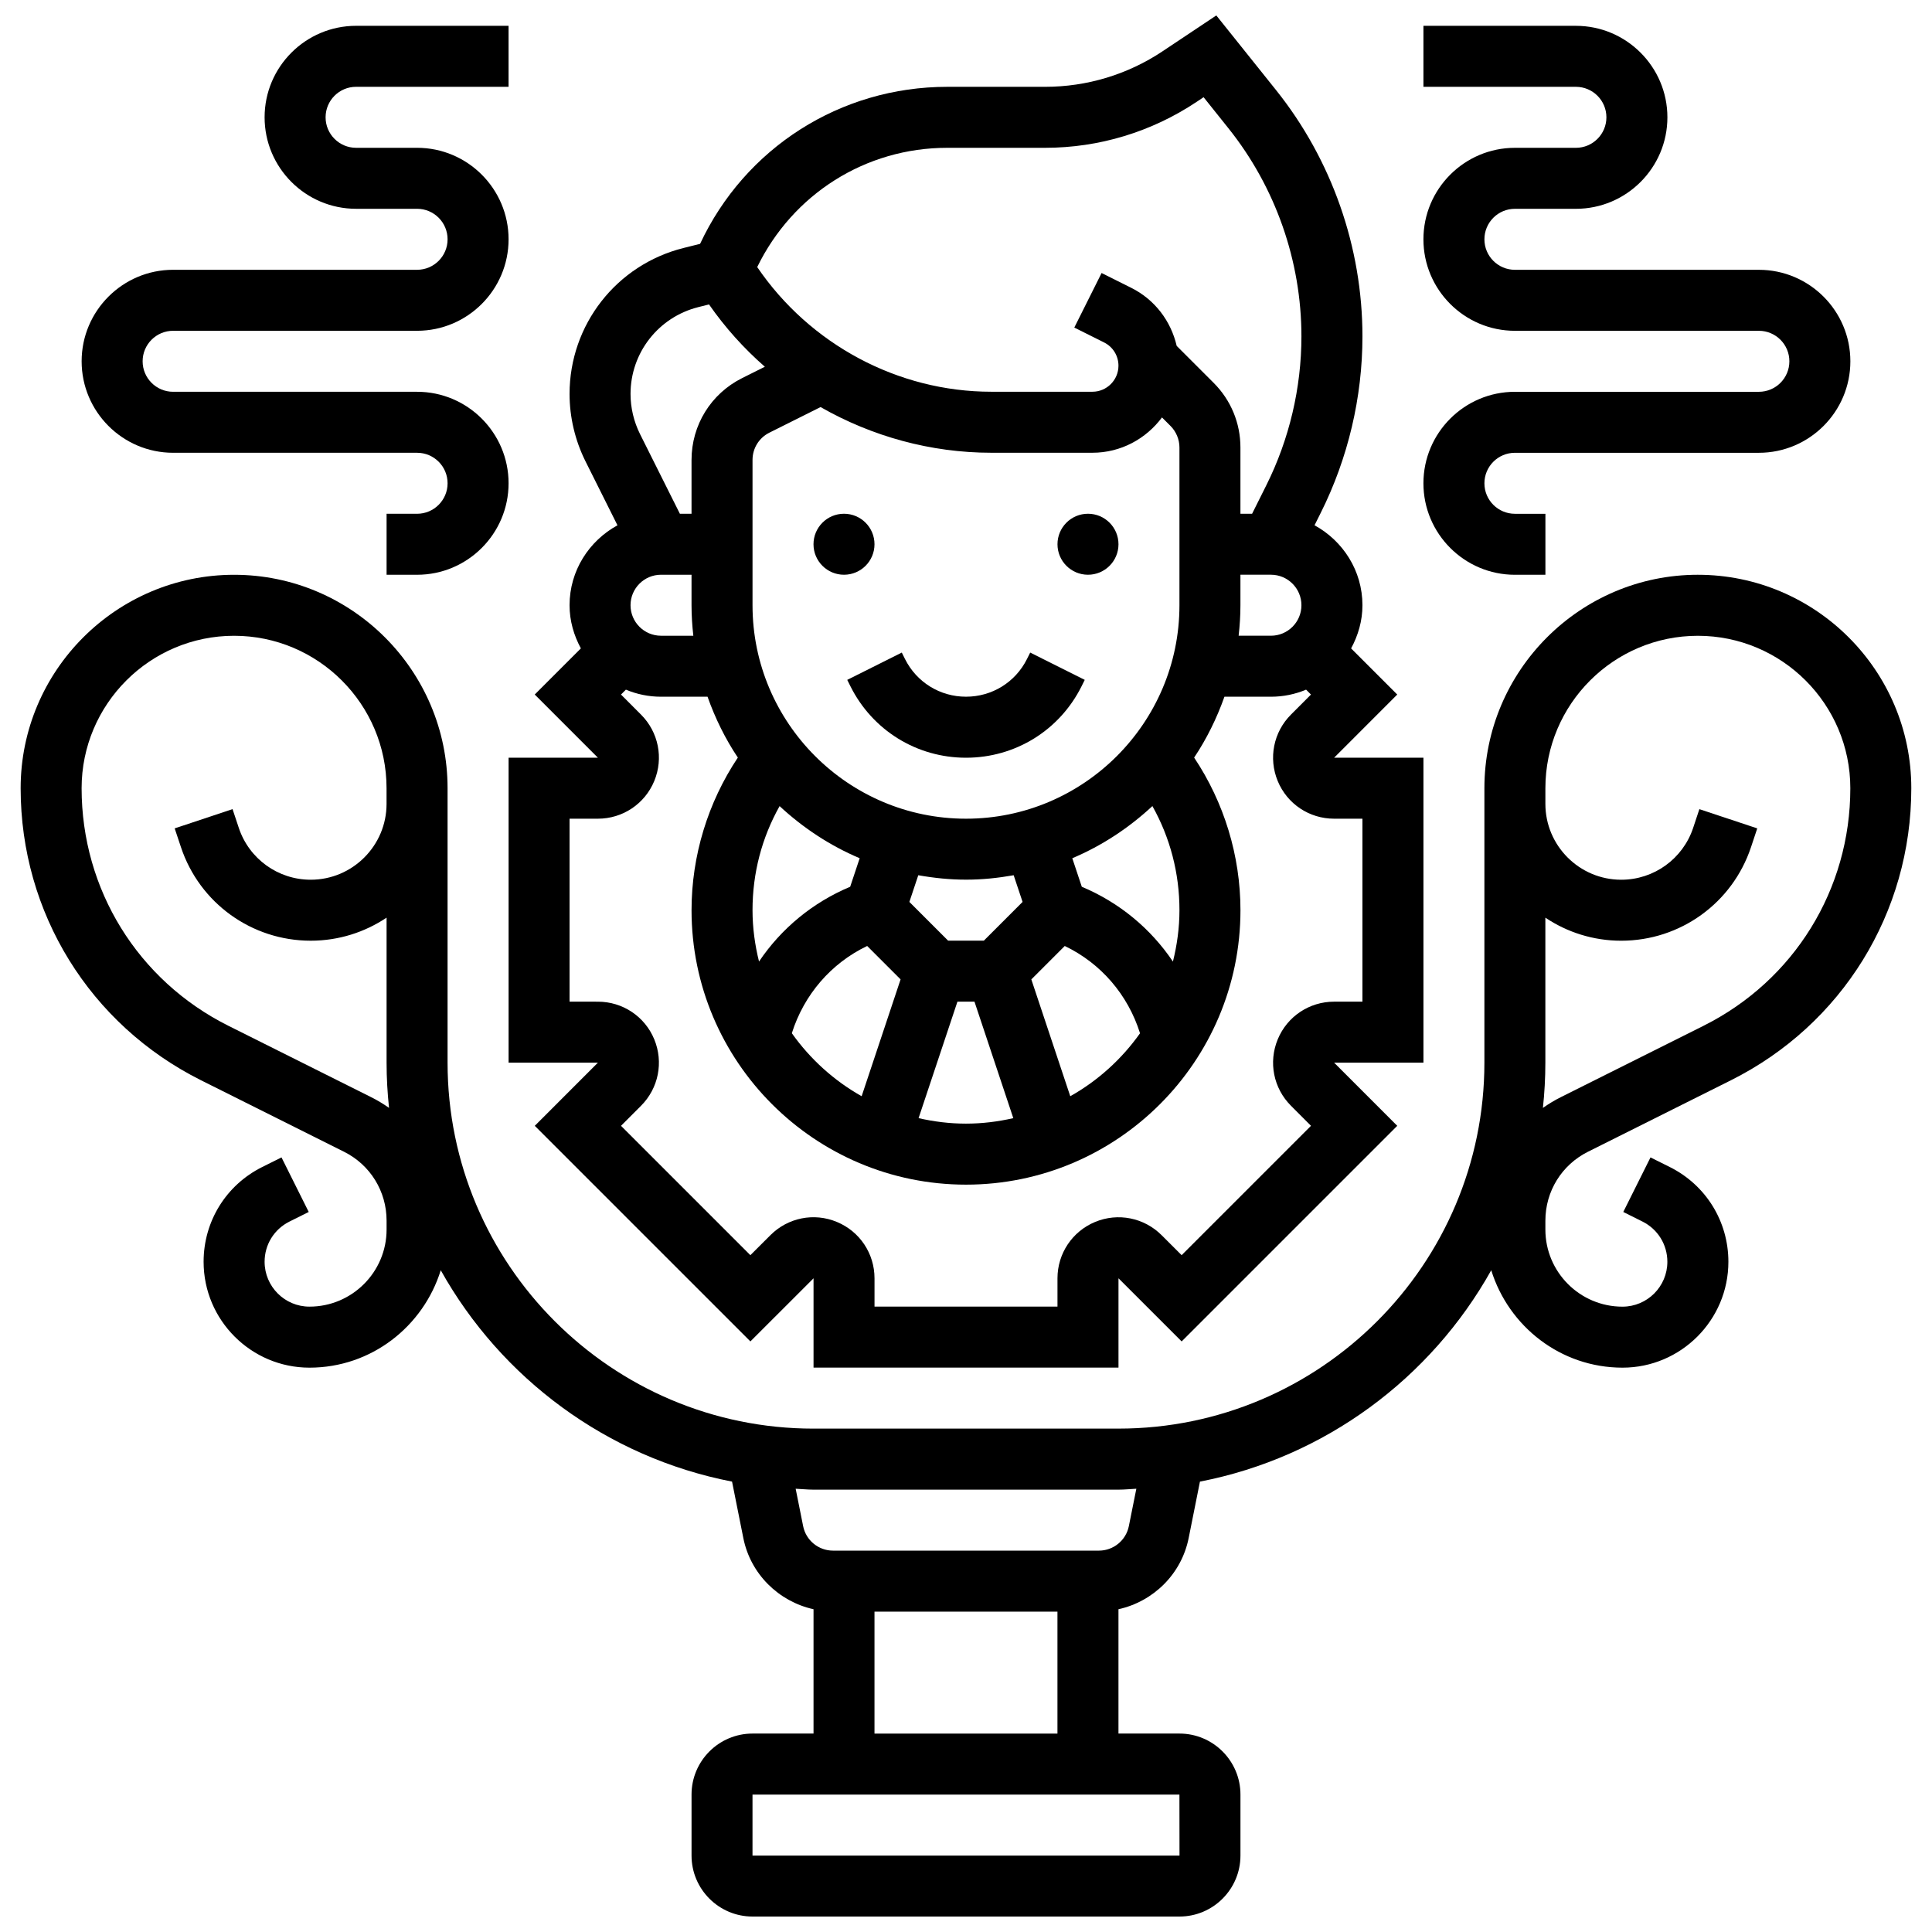
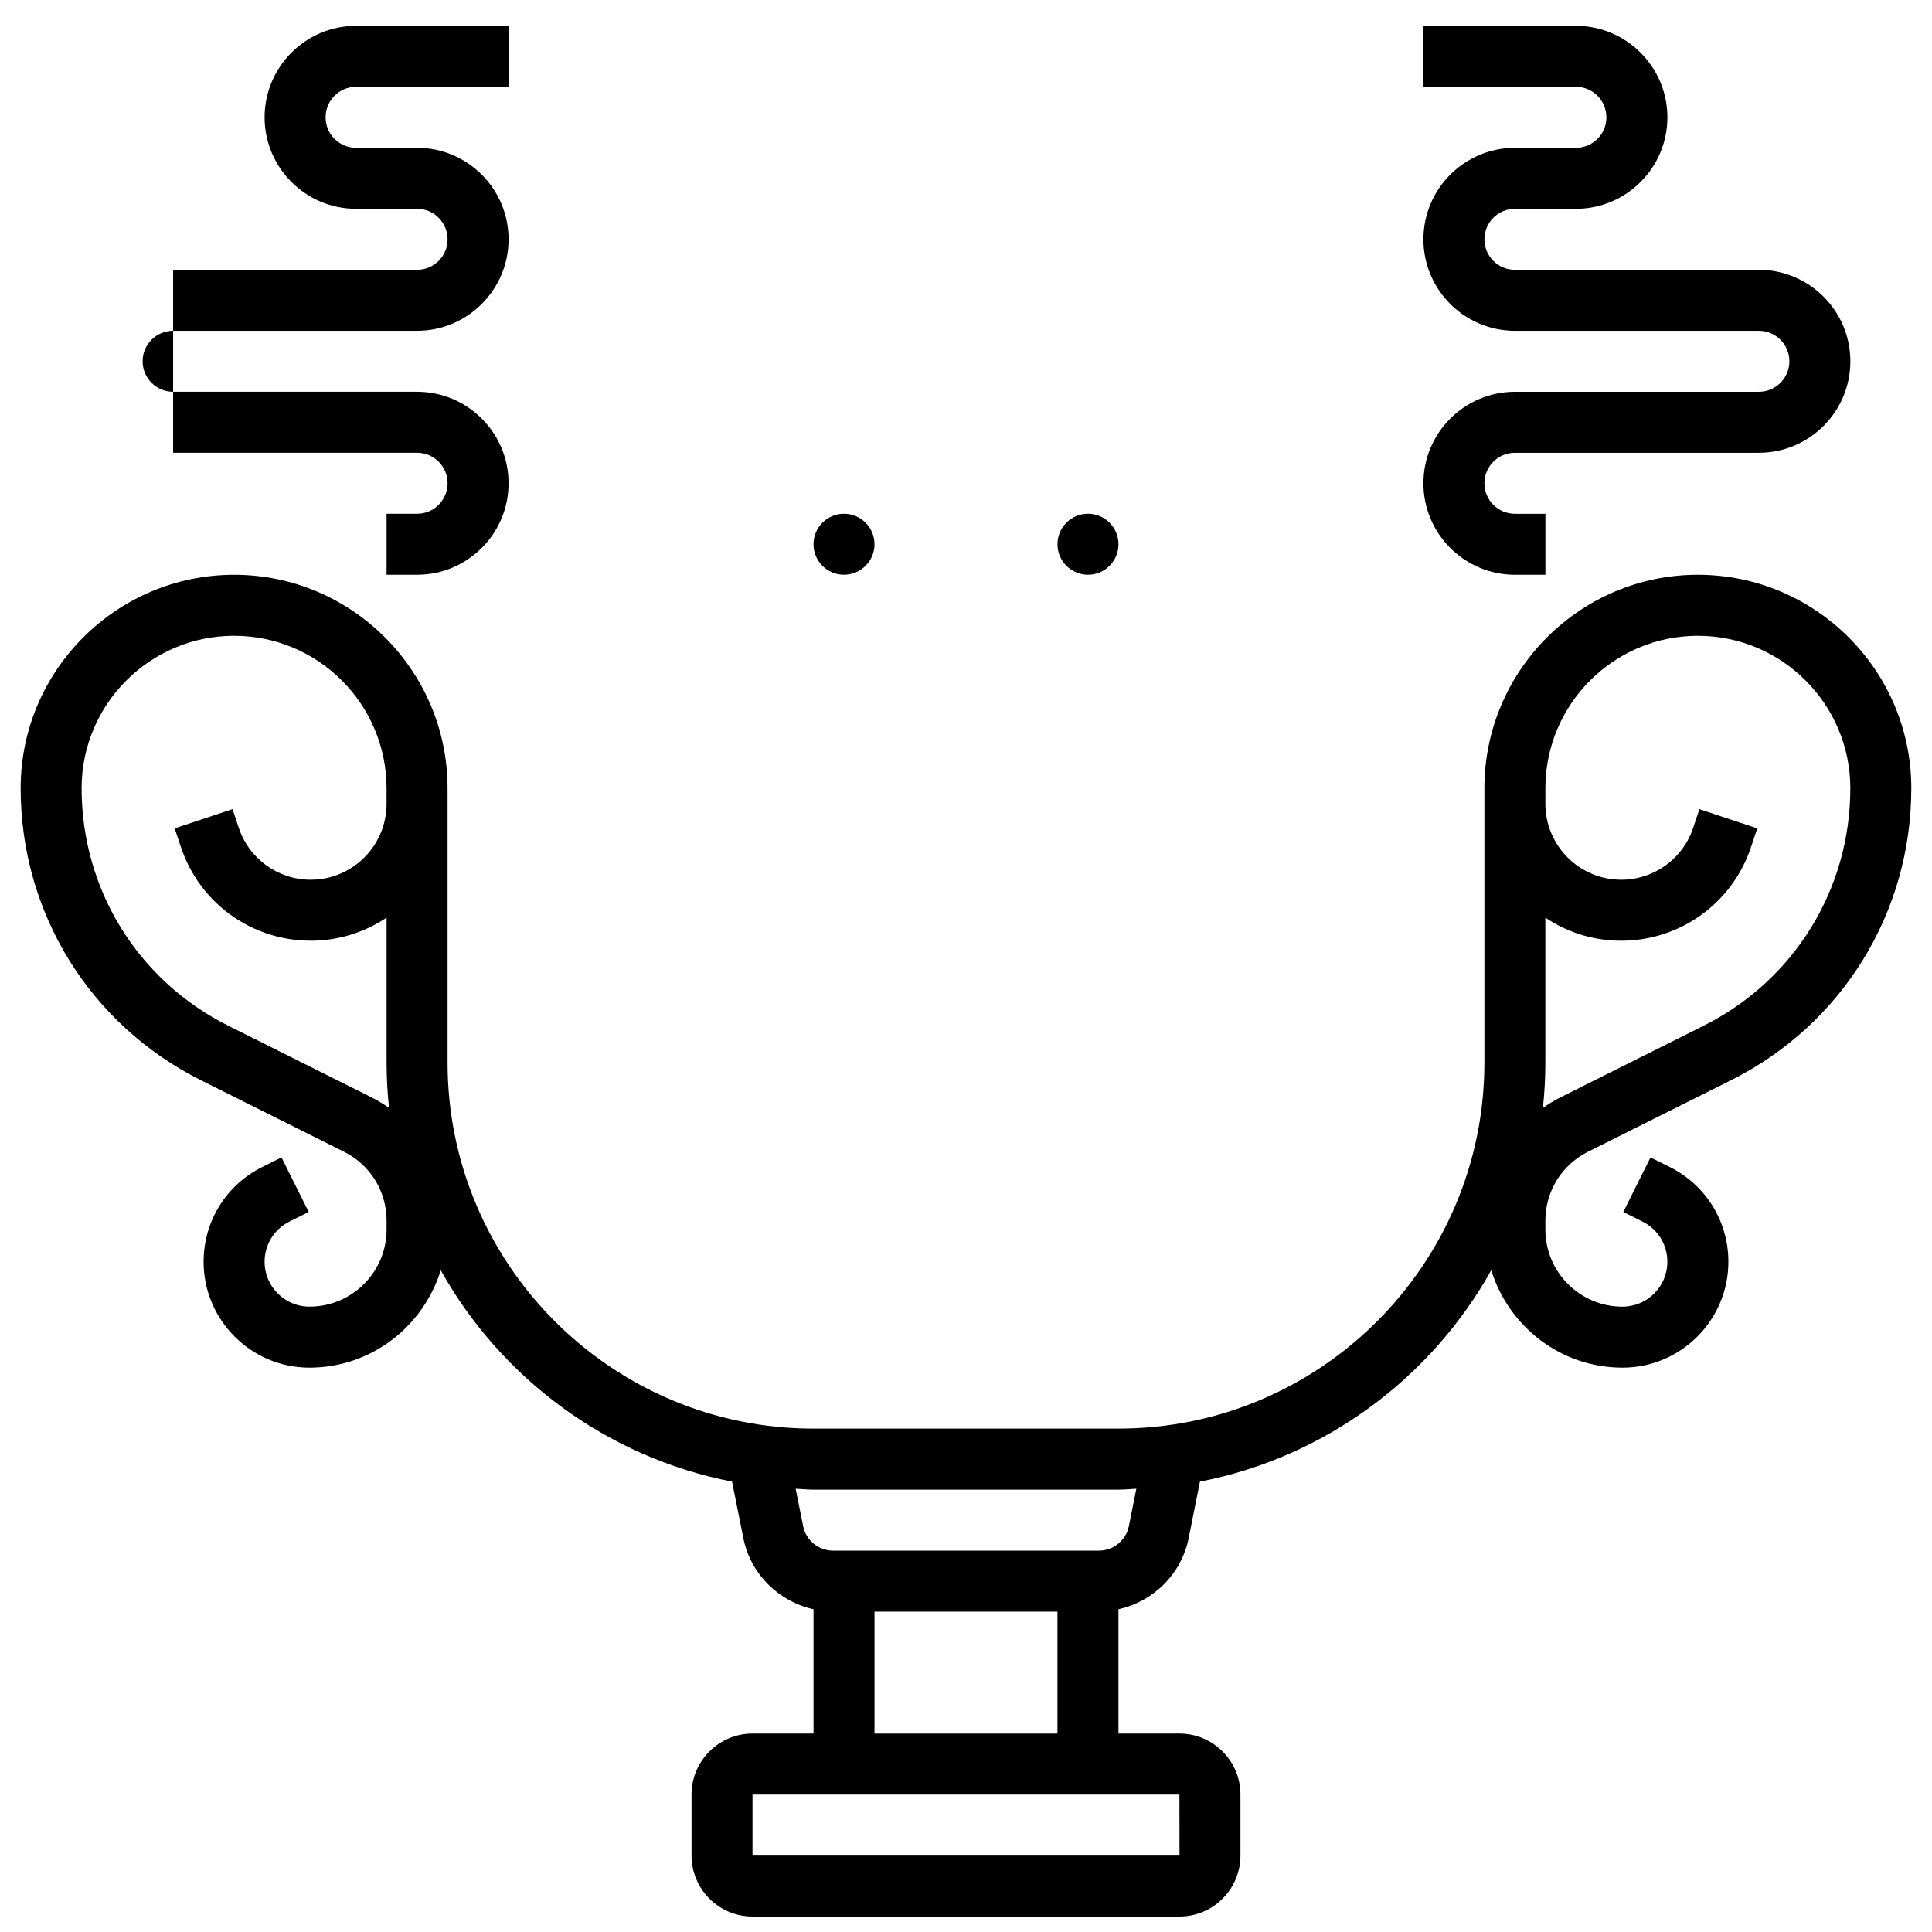
<svg xmlns="http://www.w3.org/2000/svg" width="800px" height="800px" version="1.1" viewBox="144 144 512 512">
  <defs>
    <clipPath id="b">
-       <path d="m278 148.09h244v358.91h-244z" />
-     </clipPath>
+       </clipPath>
    <clipPath id="a">
      <path d="m149 296h502v355.9h-502z" />
    </clipPath>
  </defs>
-   <path d="m369.38 325.88c5.836 11.668 17.57 18.926 30.621 18.926s24.785-7.25 30.621-18.926l0.848-1.707-14.457-7.234-0.852 1.707c-3.078 6.168-9.27 9.988-16.164 9.988-6.894 0-13.082-3.832-16.164-9.988l-0.848-1.707-14.457 7.234z" />
  <path d="m375.75 288.23c0 4.465-3.617 8.082-8.082 8.082-4.461 0-8.082-3.617-8.082-8.082 0-4.461 3.621-8.082 8.082-8.082 4.465 0 8.082 3.621 8.082 8.082" />
  <path d="m440.41 288.23c0 4.465-3.617 8.082-8.082 8.082-4.465 0-8.082-3.617-8.082-8.082 0-4.461 3.617-8.082 8.082-8.082 4.465 0 8.082 3.621 8.082 8.082" />
  <g clip-path="url(#b)">
-     <path d="m302.45 344.8h-23.668v80.816h23.672l-16.73 16.738 57.137 57.137 16.734-16.73v23.672h80.816v-23.672l16.738 16.73 57.137-57.137-16.73-16.738h23.672v-80.816h-23.672l16.73-16.738-12.227-12.227c1.855-3.434 3.004-7.289 3.004-11.441 0-9.164-5.172-17.066-12.695-21.191l1.664-3.336c7.207-14.418 11.031-30.574 11.031-46.719 0-23.637-8.129-46.816-22.895-65.273l-15.832-19.785-14.215 9.48c-9.262 6.176-20.043 9.438-31.172 9.438h-25.918c-28.344 0-53.613 16.195-65.5 41.613l-4.387 1.098c-17.789 4.453-30.203 20.359-30.203 38.68 0 6.141 1.453 12.301 4.211 17.836l8.484 16.973c-7.523 4.121-12.695 12.023-12.695 21.188 0 4.152 1.148 8.016 3 11.434l-12.227 12.227zm202.61 16.164v48.488h-7.508c-6.562 0-12.422 3.91-14.934 9.973-2.512 6.062-1.141 12.973 3.508 17.617l5.301 5.309-34.281 34.281-5.309-5.301c-4.641-4.629-11.547-6.019-17.617-3.508-6.062 2.516-9.977 8.383-9.977 14.938v7.508h-48.488v-7.508c0-6.562-3.91-12.422-9.973-14.934-6.07-2.531-12.973-1.133-17.617 3.508l-5.309 5.301-34.281-34.281 5.301-5.309c4.641-4.641 6.012-11.555 3.508-17.617-2.504-6.062-8.371-9.973-14.934-9.973l-7.512-0.004v-48.488h7.508c6.562 0 12.422-3.91 14.934-9.973 2.512-6.062 1.141-12.973-3.508-17.617l-5.301-5.309 1.293-1.301c2.867 1.203 6.019 1.875 9.316 1.875h12.324c2.035 5.731 4.703 11.16 8.031 16.129-7.945 11.902-12.27 26.047-12.27 40.441 0 40.109 32.625 72.734 72.734 72.734s72.734-32.625 72.734-72.734c0-14.395-4.324-28.535-12.277-40.441 3.328-4.969 5.996-10.402 8.031-16.129h12.324c3.305 0 6.449-0.672 9.316-1.875l1.293 1.301-5.301 5.309c-4.641 4.641-6.012 11.555-3.508 17.617 2.504 6.062 8.371 9.973 14.934 9.973zm-185.88-64.652h8.082v8.082c0 2.731 0.18 5.422 0.477 8.082h-8.559c-4.461 0-8.082-3.621-8.082-8.082 0-4.461 3.621-8.082 8.082-8.082zm42.281-44.434c13.609 7.773 29.184 12.105 45.25 12.105h26.781c7.574 0 14.238-3.711 18.449-9.359l2.254 2.254c1.512 1.508 2.371 3.594 2.371 5.719v41.797c0 31.188-25.383 56.57-56.57 56.57s-56.57-25.383-56.57-56.57v-38.5c0-3.086 1.715-5.859 4.469-7.234zm-18.035 133.33c0-9.836 2.473-19.211 7.176-27.582 6.191 5.746 13.328 10.48 21.223 13.812l-2.519 7.562c-9.957 4.172-18.281 11.086-24.156 19.816-1.086-4.367-1.723-8.914-1.723-13.609zm69.207-9.262 2.359 7.07-10.262 10.262h-9.473l-10.262-10.262 2.359-7.07c4.113 0.727 8.324 1.172 12.648 1.172 4.305 0.008 8.516-0.445 12.629-1.172zm-38.824 18.746 8.855 8.855-10.32 30.961c-7.34-4.129-13.648-9.852-18.5-16.695 3.223-10.203 10.383-18.535 19.965-23.121zm23.922 14.758h4.516l10.289 30.871c-4.039 0.922-8.234 1.453-12.551 1.453-4.316 0-8.5-0.535-12.551-1.453zm29.902 25.062-10.32-30.961 8.855-8.855c9.578 4.582 16.738 12.906 19.953 23.129-4.84 6.836-11.148 12.559-18.488 16.688zm27.203-35.688c-5.875-8.734-14.199-15.652-24.148-19.824l-2.519-7.562c7.894-3.328 15.039-8.066 21.23-13.82 4.695 8.379 7.168 17.754 7.168 27.59 0 4.703-0.641 9.242-1.73 13.617zm17.891-94.434v-8.082h8.082c4.461 0 8.082 3.621 8.082 8.082 0 4.461-3.621 8.082-8.082 8.082h-8.559c0.301-2.66 0.477-5.352 0.477-8.082zm-77.703-121.22h25.918c14.328 0 28.211-4.211 40.141-12.156l1.883-1.254 6.57 8.219c12.48 15.594 19.355 35.191 19.355 55.168 0 13.641-3.223 27.301-9.324 39.496l-3.75 7.508-3.09-0.004v-17.555c0-6.473-2.531-12.566-7.106-17.141l-9.785-9.785c-1.535-6.586-5.777-12.25-12.023-15.379l-7.879-3.938-7.234 14.457 7.879 3.938c2.359 1.172 3.824 3.543 3.824 6.168 0 3.805-3.102 6.902-6.902 6.902h-26.781c-24.836 0-48.156-12.617-62.051-33.039 9.383-19.273 28.641-31.605 50.355-31.605zm-65.969 42.219 2.844-0.711c4.273 6.141 9.238 11.66 14.797 16.512l-6.035 3.016c-8.258 4.133-13.398 12.449-13.398 21.688v14.254h-3.086l-10.57-21.133c-1.645-3.297-2.508-6.965-2.508-10.617 0-10.902 7.387-20.352 17.957-23.008z" />
-   </g>
+     </g>
  <g clip-path="url(#a)">
    <path d="m593.95 296.32c-31.188 0-56.57 25.383-56.57 56.57v72.73c0 53.477-43.504 96.977-96.977 96.977l-80.816 0.004c-53.477 0-96.977-43.504-96.977-96.977v-72.73c0-31.188-25.383-56.57-56.57-56.57s-56.57 25.383-56.57 56.57c0 32.988 18.328 62.656 47.836 77.406l37.863 18.926c6.953 3.473 11.277 10.477 11.277 18.262v2.352c0 11.273-9.164 20.43-20.43 20.43-6.562 0.008-11.895-5.328-11.895-11.887 0-4.543 2.519-8.613 6.57-10.645l5.125-2.555-7.215-14.457-5.133 2.555c-9.57 4.781-15.512 14.406-15.512 25.102 0 15.469 12.59 28.059 28.059 28.059 16.406 0 30.152-10.918 34.789-25.812 15.992 28.609 44.012 49.57 77.195 56.012l2.988 14.949c1.898 9.551 9.375 16.832 18.605 18.871v32.949h-16.164c-8.914 0-16.164 7.25-16.164 16.164v16.164c0 8.914 7.25 16.164 16.164 16.164h113.14c8.914 0 16.164-7.25 16.164-16.164v-16.164c0-8.914-7.25-16.164-16.164-16.164h-16.164v-32.949c9.23-2.035 16.695-9.309 18.605-18.863l2.988-14.957c33.184-6.441 61.203-27.414 77.195-56.012 4.641 14.895 18.387 25.812 34.789 25.812 15.469 0 28.059-12.59 28.059-28.059 0-10.691-5.941-20.316-15.516-25.102l-5.125-2.555-7.215 14.457 5.117 2.555c4.043 2.027 6.566 6.109 6.566 10.645 0 6.562-5.332 11.895-11.895 11.895-11.273 0-20.43-9.164-20.43-20.43v-2.352c0-7.789 4.324-14.789 11.289-18.273l37.855-18.926c29.5-14.75 47.828-44.418 47.828-77.406 0-31.195-25.383-56.57-56.57-56.57zm-351.57 138.45-37.855-18.926c-23.984-11.996-38.898-36.117-38.898-62.949 0-22.281 18.125-40.406 40.406-40.406s40.406 18.125 40.406 40.406v4.144c0 11.078-9.02 20.098-20.098 20.098-8.664 0-16.324-5.527-19.055-13.73l-1.656-4.977-15.34 5.098 1.664 4.984c4.938 14.828 18.758 24.785 34.395 24.785 7.434 0 14.344-2.262 20.098-6.109v38.438c0 4.039 0.234 8.031 0.648 11.969-1.492-1.039-3.051-2-4.715-2.824zm214.2 200.98h-113.16v-16.164h113.14zm-80.832-32.328v-32.324h48.488v32.324zm67.406-54.977c-0.75 3.758-4.082 6.488-7.918 6.488h-70.48c-3.848 0-7.176-2.731-7.918-6.496l-1.98-9.906c1.582 0.066 3.137 0.242 4.734 0.242h80.816c1.602 0 3.152-0.168 4.734-0.242zm152.3-132.6-37.848 18.926c-1.664 0.832-3.234 1.793-4.719 2.836 0.422-3.938 0.648-7.93 0.648-11.977v-38.438c5.762 3.856 12.664 6.109 20.098 6.109 15.637 0 29.457-9.957 34.402-24.793l1.656-4.977-15.34-5.098-1.648 4.969c-2.746 8.219-10.402 13.738-19.062 13.738-11.078 0-20.098-9.02-20.098-20.098v-4.144c0-22.281 18.125-40.406 40.406-40.406s40.406 18.125 40.406 40.406c-0.004 26.828-14.914 50.949-38.902 62.945z" />
  </g>
  <path d="m610.12 247.83h-64.652c-13.367 0-24.246 10.879-24.246 24.246 0 13.367 10.879 24.246 24.246 24.246h8.082v-16.164h-8.082c-4.461 0-8.082-3.621-8.082-8.082 0-4.461 3.621-8.082 8.082-8.082h64.652c13.367 0 24.246-10.879 24.246-24.246 0-13.367-10.879-24.246-24.246-24.246h-64.652c-4.461 0-8.082-3.621-8.082-8.082 0-4.461 3.621-8.082 8.082-8.082h16.164c13.367 0 24.246-10.879 24.246-24.246 0-13.367-10.879-24.246-24.246-24.246h-40.406v16.164h40.406c4.461 0 8.082 3.621 8.082 8.082 0 4.461-3.621 8.082-8.082 8.082h-16.164c-13.367 0-24.246 10.879-24.246 24.246 0 13.367 10.879 24.246 24.246 24.246h64.652c4.461 0 8.082 3.621 8.082 8.082 0 4.461-3.621 8.082-8.082 8.082z" />
-   <path d="m189.88 263.99h64.652c4.461 0 8.082 3.621 8.082 8.082 0 4.461-3.621 8.082-8.082 8.082h-8.082v16.164h8.082c13.367 0 24.246-10.879 24.246-24.246 0-13.367-10.879-24.246-24.246-24.246h-64.652c-4.461 0-8.082-3.621-8.082-8.082 0-4.461 3.621-8.082 8.082-8.082h64.652c13.367 0 24.246-10.879 24.246-24.246 0-13.367-10.879-24.246-24.246-24.246h-16.164c-4.461 0-8.082-3.621-8.082-8.082 0-4.461 3.621-8.082 8.082-8.082h40.406v-16.164h-40.406c-13.367 0-24.246 10.879-24.246 24.246 0 13.367 10.879 24.246 24.246 24.246h16.164c4.461 0 8.082 3.621 8.082 8.082 0 4.461-3.621 8.082-8.082 8.082h-64.652c-13.367 0-24.246 10.879-24.246 24.246 0 13.367 10.879 24.246 24.246 24.246z" />
+   <path d="m189.88 263.99h64.652c4.461 0 8.082 3.621 8.082 8.082 0 4.461-3.621 8.082-8.082 8.082h-8.082v16.164h8.082c13.367 0 24.246-10.879 24.246-24.246 0-13.367-10.879-24.246-24.246-24.246h-64.652c-4.461 0-8.082-3.621-8.082-8.082 0-4.461 3.621-8.082 8.082-8.082h64.652c13.367 0 24.246-10.879 24.246-24.246 0-13.367-10.879-24.246-24.246-24.246h-16.164c-4.461 0-8.082-3.621-8.082-8.082 0-4.461 3.621-8.082 8.082-8.082h40.406v-16.164h-40.406c-13.367 0-24.246 10.879-24.246 24.246 0 13.367 10.879 24.246 24.246 24.246h16.164c4.461 0 8.082 3.621 8.082 8.082 0 4.461-3.621 8.082-8.082 8.082h-64.652z" />
</svg>